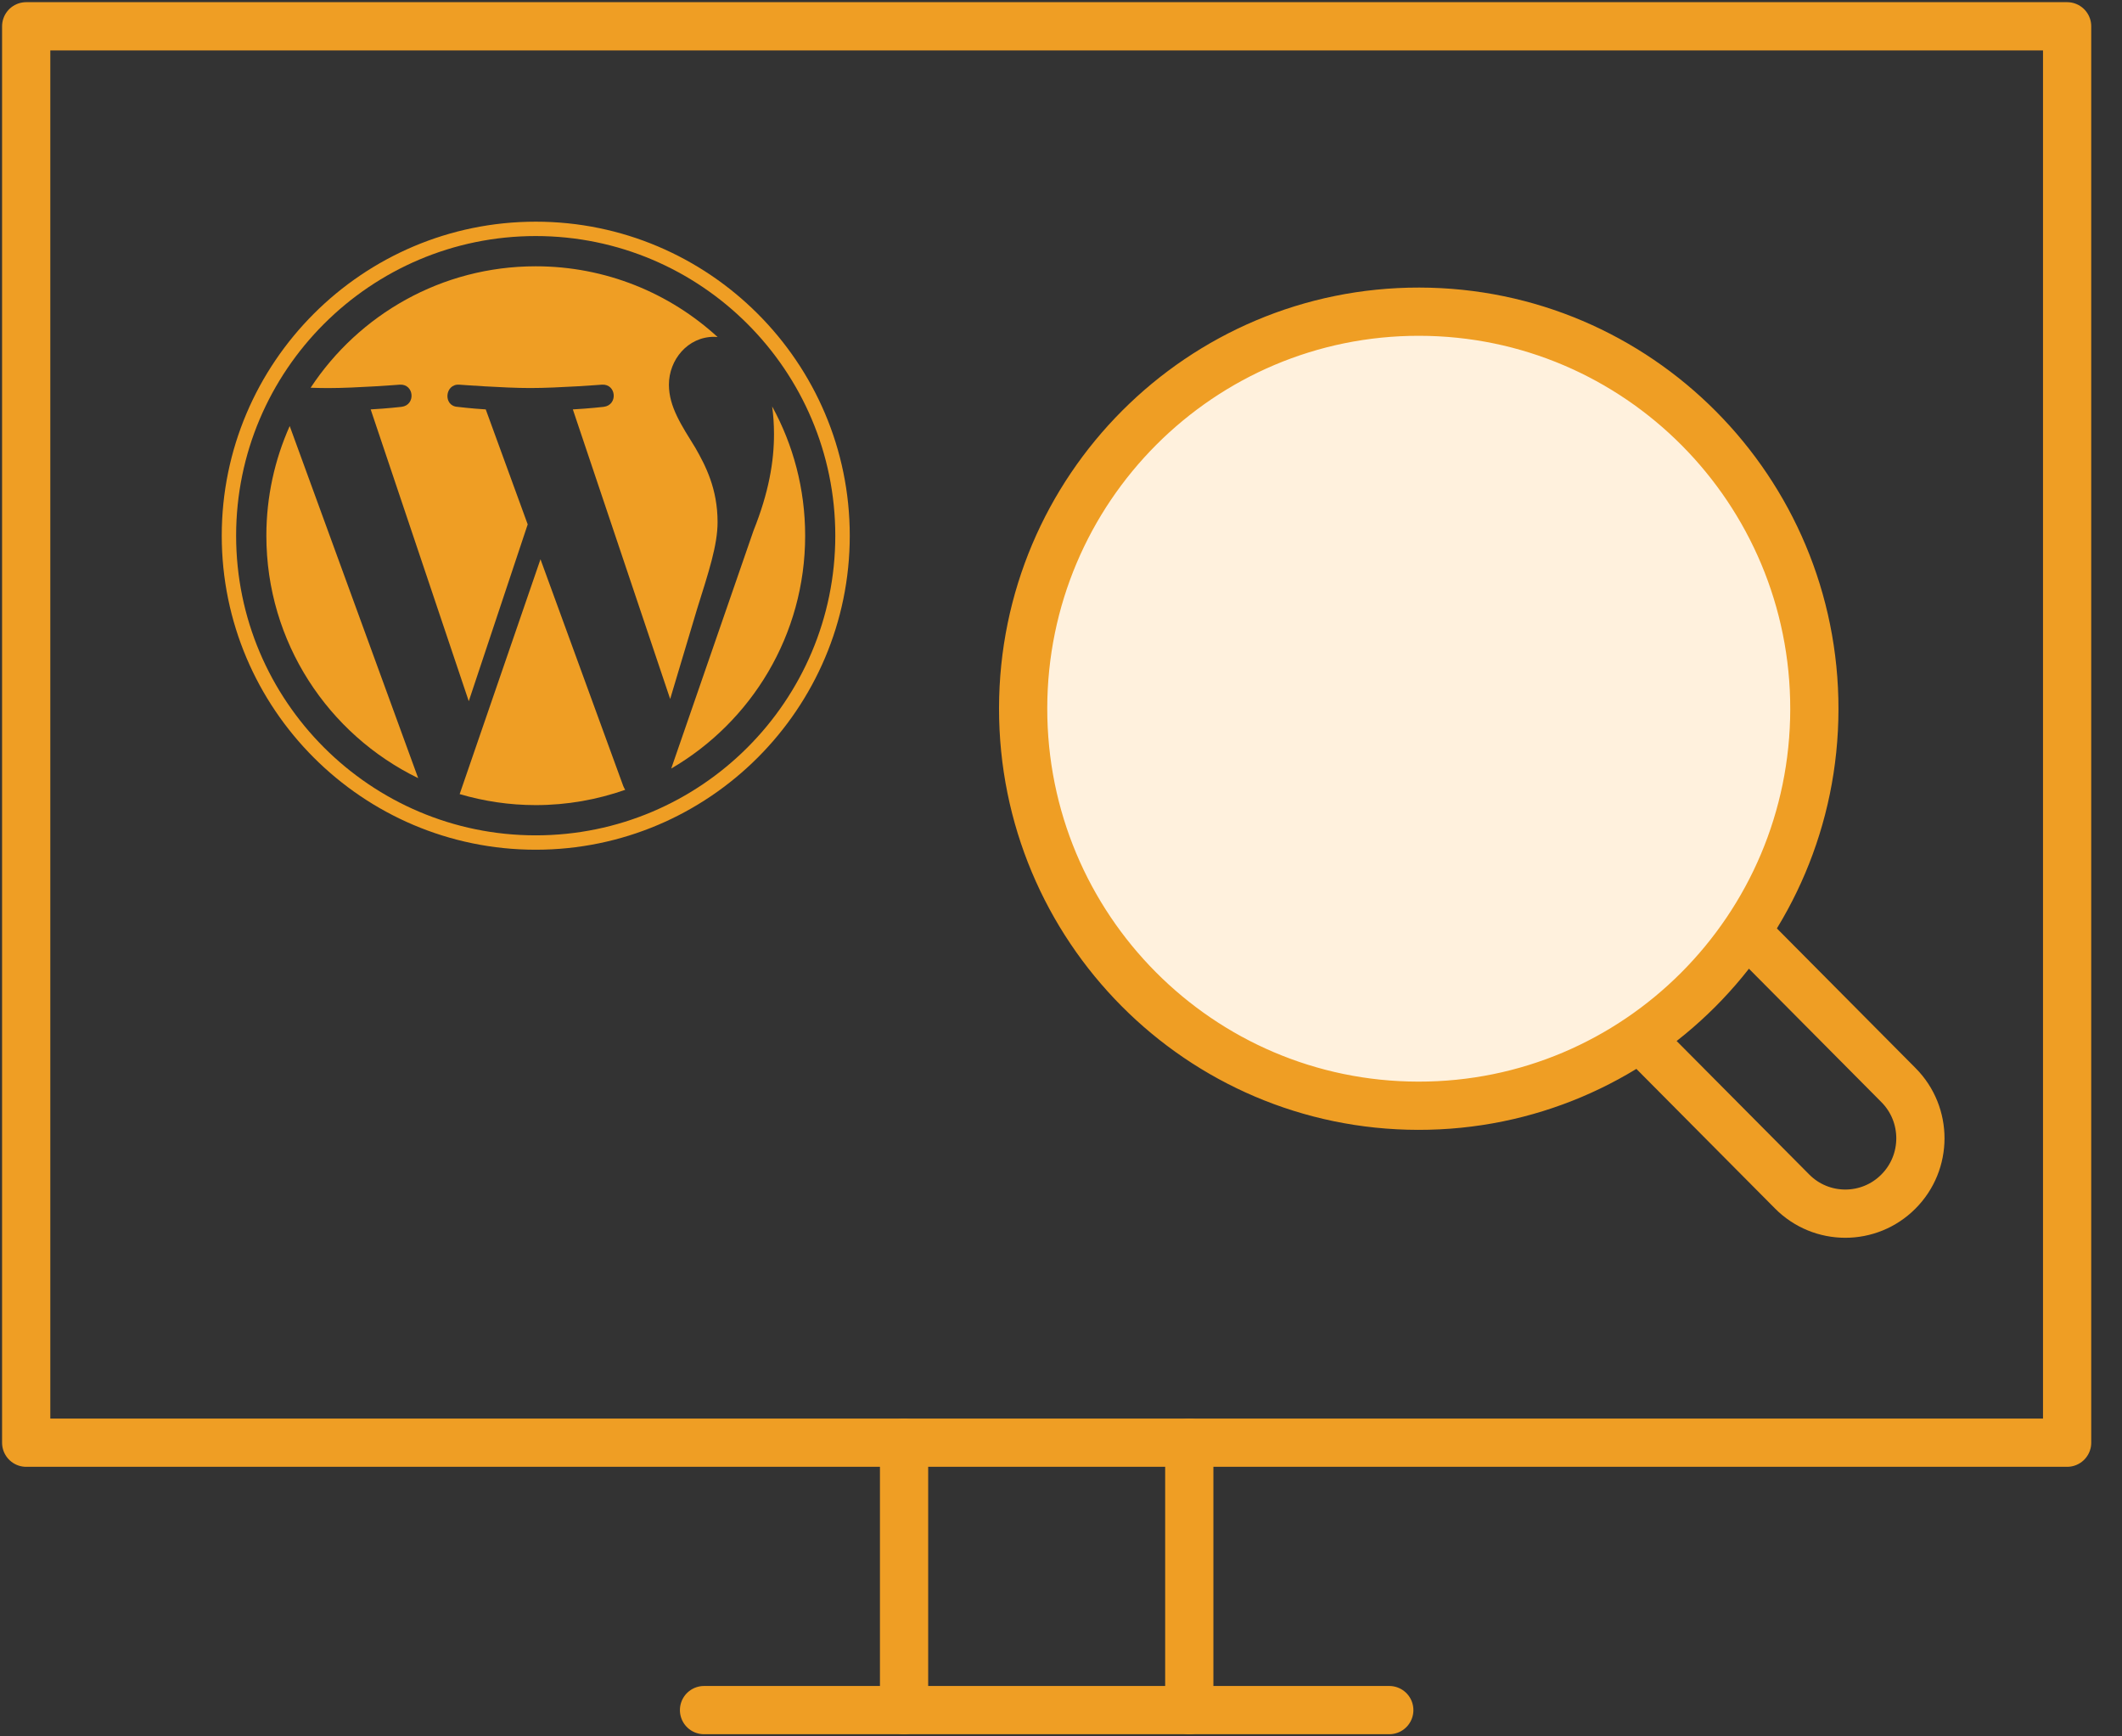
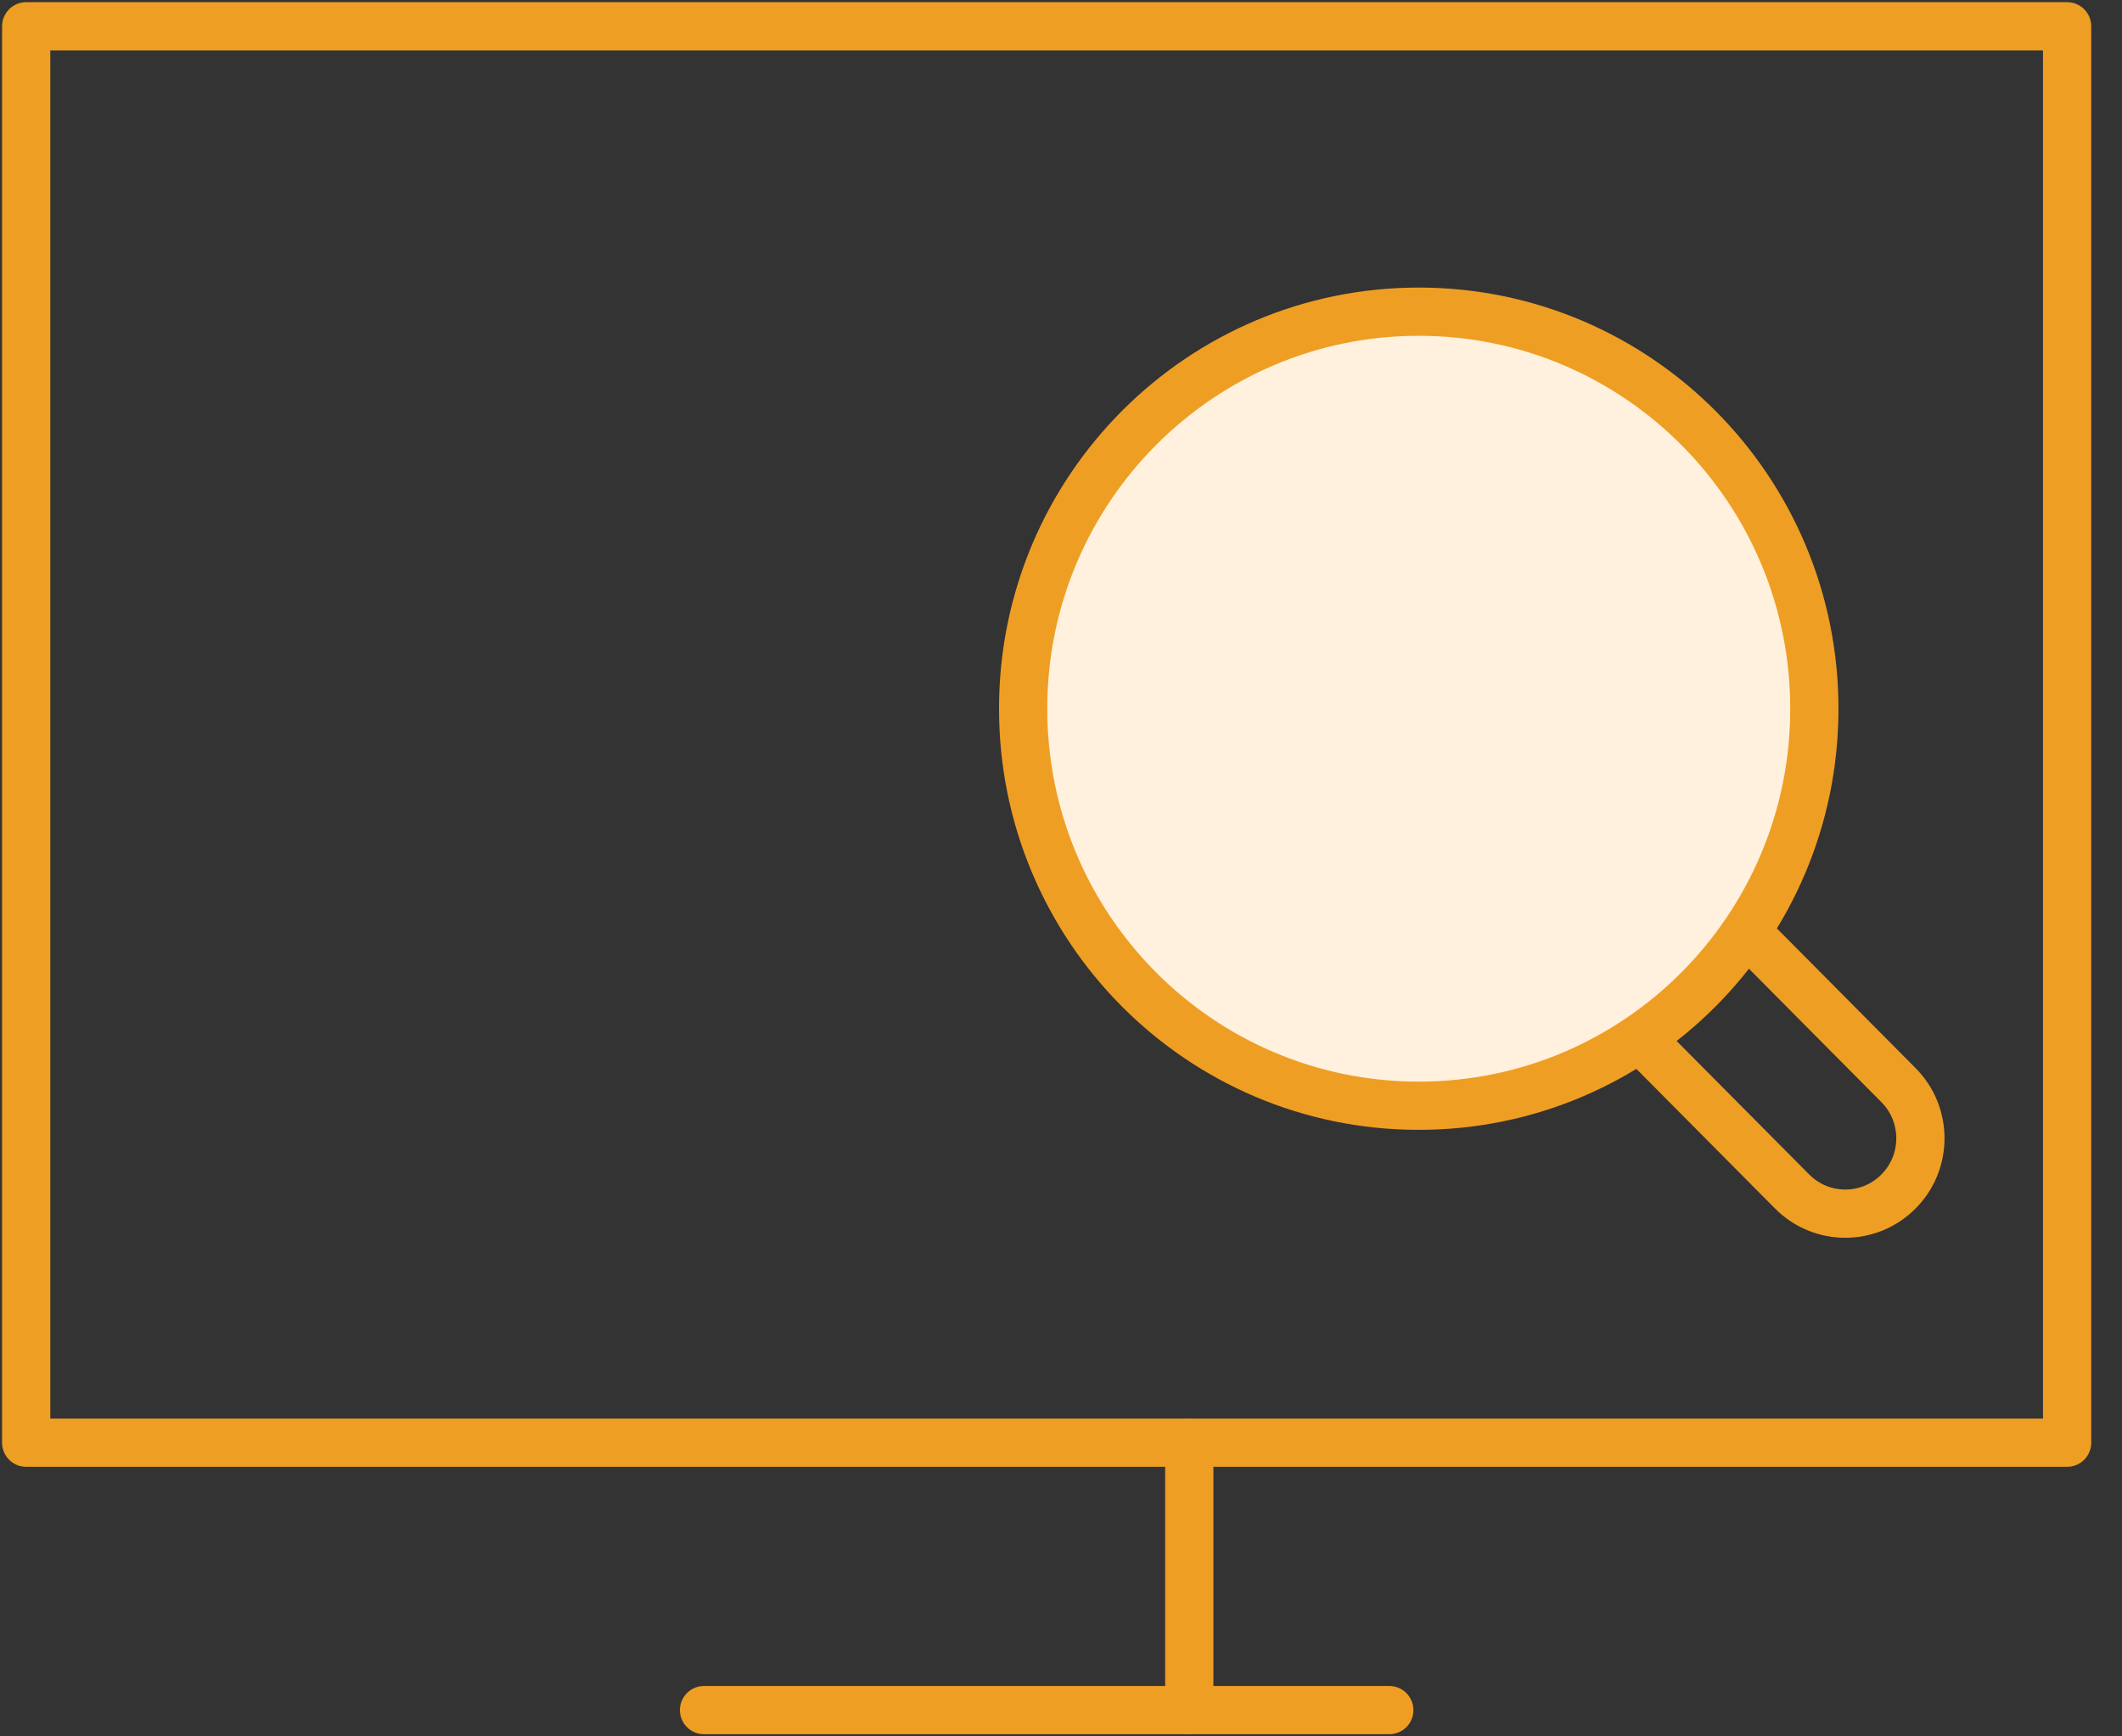
<svg xmlns="http://www.w3.org/2000/svg" width="44" height="36" viewBox="0 0 44 36" fill="none">
  <rect x="0" y="0" width="44" height="36" fill="#333333" stroke="none" />
  <g clip-path="url(#clip0_2526_11115)">
    <path d="M42.862 0.545H0.543V29.911H42.862V0.545Z" stroke="#EF9E24" stroke-linecap="round" stroke-linejoin="round" />
    <path d="M28.807 35.455H14.598" stroke="#EF9E24" stroke-linecap="round" stroke-linejoin="round" />
    <path d="M24.66 29.91V35.455" stroke="#EF9E24" stroke-linecap="round" stroke-linejoin="round" />
-     <path d="M18.746 35.455V29.91" stroke="#EF9E24" stroke-linecap="round" stroke-linejoin="round" />
    <path d="M21.215 14.682C21.221 10.136 24.899 6.456 29.429 6.462C33.959 6.468 37.627 10.159 37.621 14.705C37.614 19.251 33.937 22.932 29.407 22.925C24.876 22.919 21.209 19.228 21.215 14.682Z" fill="#FFF1DD" stroke="#EF9E24" stroke-linecap="round" stroke-linejoin="round" />
    <path d="M36.232 19.342L39.365 22.497C39.973 23.108 39.971 24.098 39.362 24.706C38.754 25.316 37.767 25.314 37.161 24.704L34.027 21.549" stroke="#EF9E24" stroke-linecap="round" stroke-linejoin="round" />
    <g clip-path="url(#clip1_2526_11115)">
      <path d="M5.523 11.106C5.523 13.317 6.808 15.227 8.671 16.133L6.007 8.833C5.697 9.528 5.523 10.296 5.523 11.106Z" fill="#EF9E24" />
      <path d="M14.879 10.825C14.879 10.134 14.631 9.656 14.418 9.284C14.135 8.824 13.87 8.435 13.87 7.975C13.87 7.461 14.259 6.983 14.807 6.983C14.832 6.983 14.856 6.986 14.88 6.988C13.886 6.077 12.562 5.521 11.108 5.521C9.157 5.521 7.44 6.523 6.441 8.039C6.572 8.043 6.696 8.046 6.801 8.046C7.385 8.046 8.289 7.975 8.289 7.975C8.59 7.957 8.626 8.399 8.325 8.435C8.325 8.435 8.023 8.47 7.686 8.488L9.72 14.538L10.942 10.872L10.072 8.488C9.771 8.47 9.486 8.435 9.486 8.435C9.185 8.417 9.221 7.957 9.522 7.975C9.522 7.975 10.444 8.045 10.993 8.045C11.577 8.045 12.481 7.975 12.481 7.975C12.783 7.957 12.818 8.399 12.517 8.435C12.517 8.435 12.214 8.47 11.878 8.488L13.896 14.492L14.453 12.63C14.695 11.858 14.879 11.303 14.879 10.825Z" fill="#EF9E24" />
-       <path d="M11.207 11.595L9.531 16.464C10.032 16.611 10.561 16.692 11.109 16.692C11.759 16.692 12.383 16.579 12.964 16.375C12.949 16.351 12.935 16.326 12.924 16.298L11.207 11.595Z" fill="#EF9E24" />
      <path d="M16.011 8.427C16.035 8.605 16.049 8.796 16.049 9.001C16.049 9.568 15.943 10.205 15.624 11.002L13.918 15.934C15.579 14.966 16.695 13.167 16.695 11.107C16.695 10.136 16.447 9.222 16.011 8.427Z" fill="#EF9E24" />
      <path d="M11.108 4.596C7.519 4.596 4.598 7.516 4.598 11.106C4.598 14.697 7.519 17.617 11.108 17.617C14.698 17.617 17.62 14.697 17.62 11.106C17.62 7.516 14.698 4.596 11.108 4.596ZM11.108 17.319C7.683 17.319 4.896 14.532 4.896 11.106C4.896 7.681 7.683 4.894 11.108 4.894C14.534 4.894 17.32 7.681 17.32 11.106C17.32 14.532 14.534 17.319 11.108 17.319Z" fill="#EF9E24" />
    </g>
  </g>
  <defs>
    <clipPath id="clip0_2526_11115">
      <rect width="43.404" height="36" fill="white" />
    </clipPath>
    <clipPath id="clip1_2526_11115">
-       <rect width="13.021" height="13.021" fill="white" transform="translate(4.598 4.596)" />
-     </clipPath>
+       </clipPath>
  </defs>
</svg>